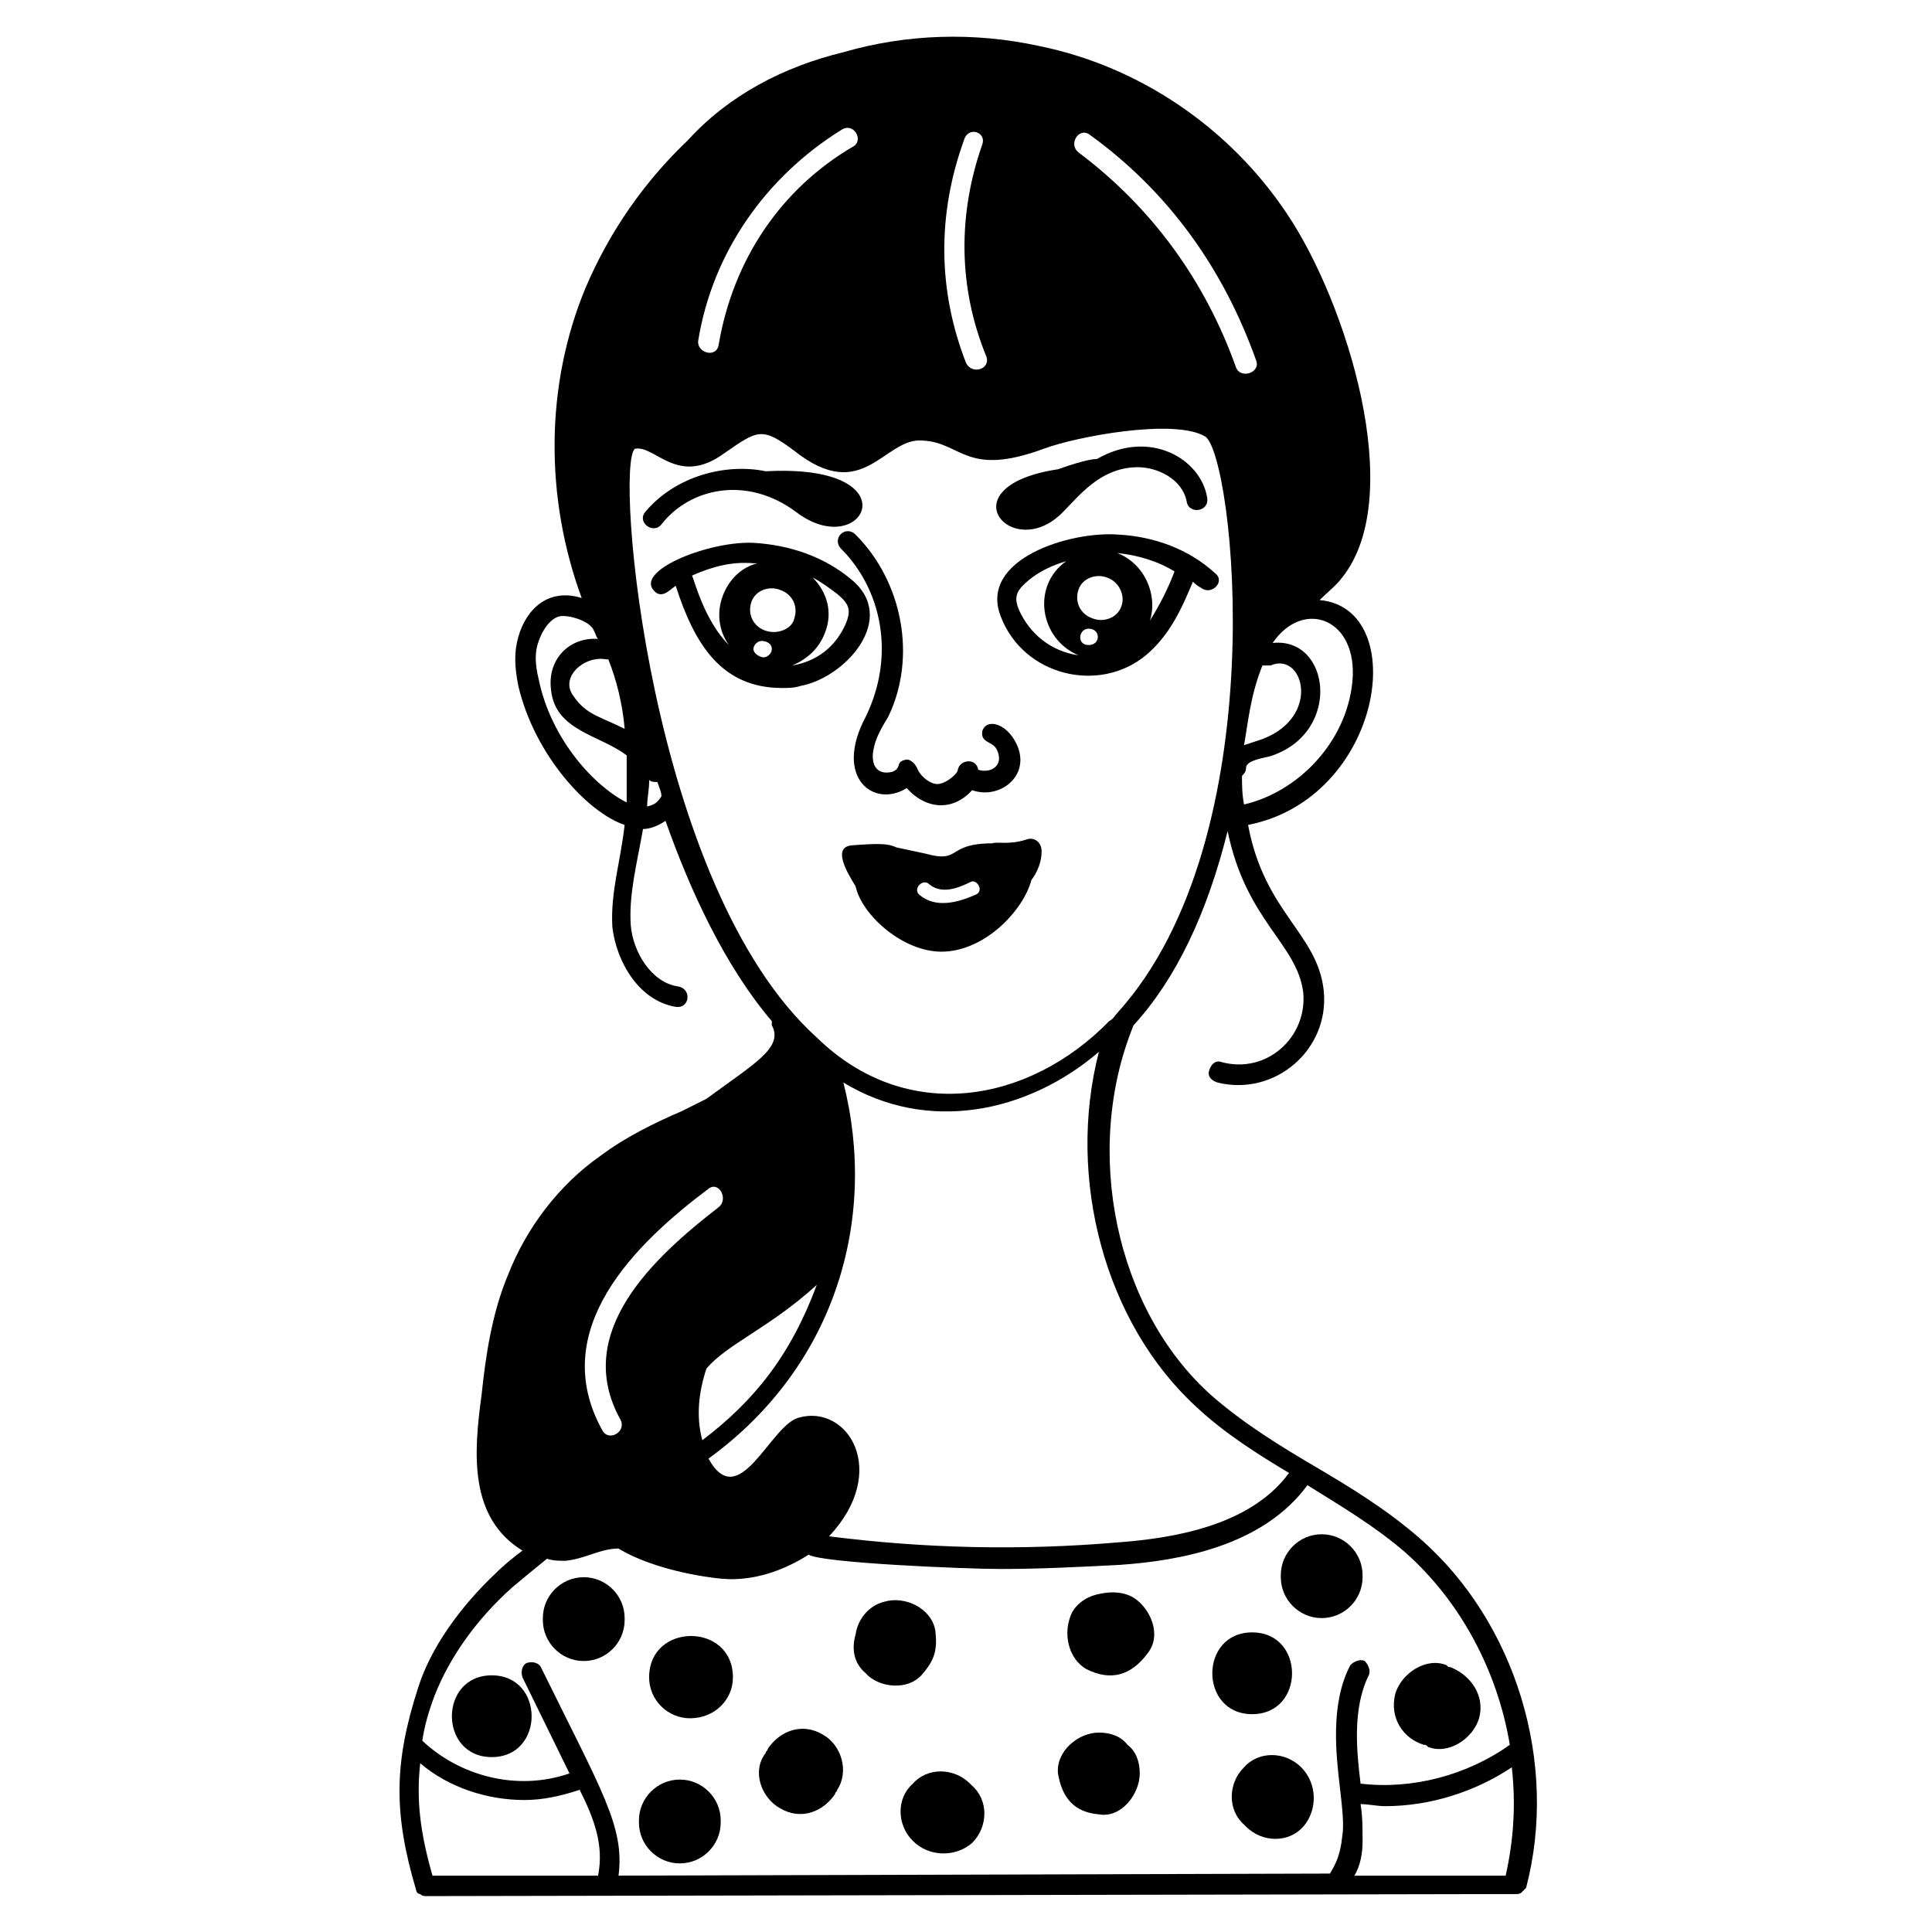
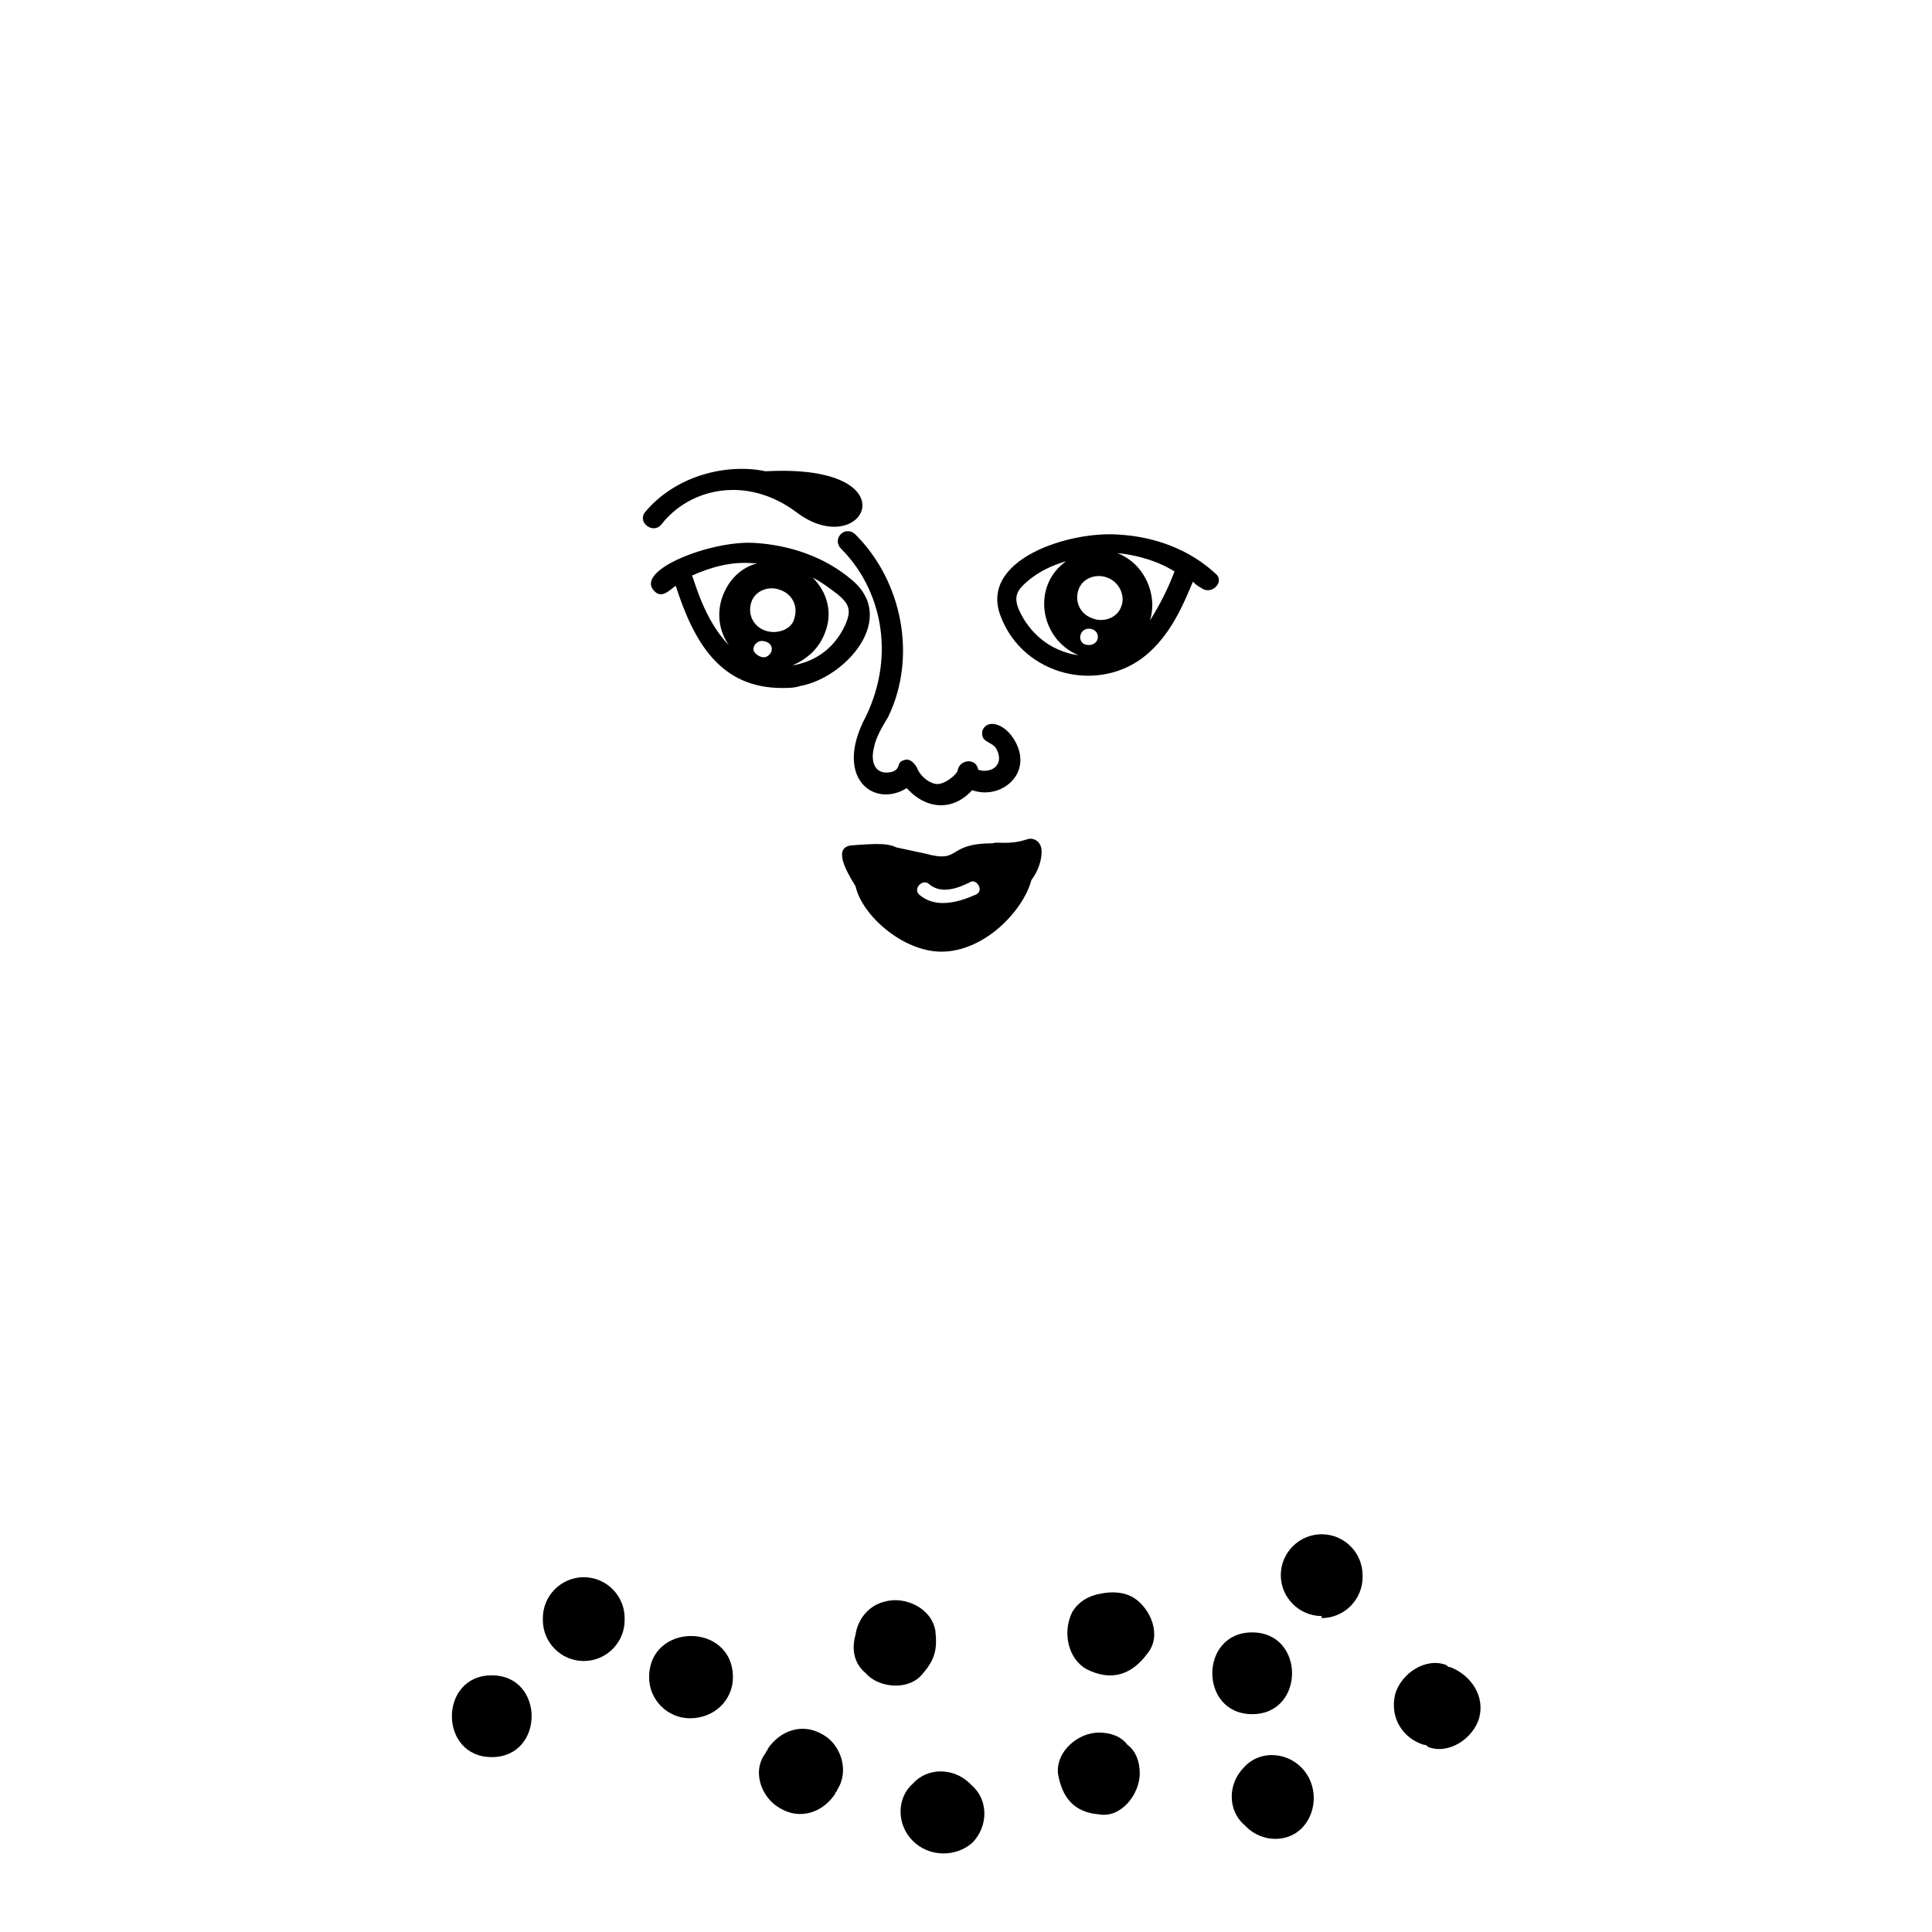
<svg xmlns="http://www.w3.org/2000/svg" fill="#000000" width="800px" height="800px" version="1.1" viewBox="144 144 512 512">
  <g>
    <path d="m319.28 282.98c7.586-9.75 22.754-13 35.754-3.25 17.879 13.543 31.422-13-8.125-10.836-10.293-2.168-23.836 1.082-31.961 10.836-2.168 2.707 2.164 5.957 4.332 3.25z" />
-     <path d="m423.84 281.36c4.332-3.25 10.293-13.543 21.668-13.543 5.418 0 11.918 3.25 13 9.211 0.543 3.25 5.961 2.707 5.418-1.082-1.625-10.293-15.168-18.418-29.254-10.293-0.543 0-2.707 0-10.293 2.707-28.711 4.332-13.543 23.293-0.539 13z" />
    <path d="m369.66 297.61c-7.043-5.961-16.25-9.211-26.004-9.75-11.375-0.543-30.879 7.043-26.543 12.461 2.168 2.707 4.332 0 5.961-1.082 4.875 15.168 11.918 27.086 28.172 27.086 1.625 0 3.25 0 4.875-0.543 11.914-2.172 26-17.879 13.539-28.172zm-26 18.418c0-1.082 1.082-2.168 2.168-2.168 1.082 0 2.707 0.543 2.707 2.168 0 1.082-1.082 2.168-2.168 2.168-1.082-0.004-2.707-1.086-2.707-2.168zm3.25-4.875c-3.25-1.082-4.875-4.332-3.793-7.586 1.082-3.25 4.875-4.332 7.586-3.25 3.25 1.082 4.875 4.332 3.793 7.586-0.543 2.707-4.336 4.332-7.586 3.25zm-19.504-14.629c4.875-2.168 10.293-3.793 16.25-3.25h1.082c-4.332 1.082-7.586 4.332-9.211 8.668-1.625 4.332-1.082 9.211 1.625 13-6.496-6.5-9.203-17.332-9.746-18.418zm26.547 23.836c3.793-1.625 7.043-4.332 8.668-8.668 2.168-5.418 0.543-10.836-3.25-14.625 2.168 1.082 4.332 2.707 6.5 4.332 3.25 2.707 3.793 4.332 2.168 8.125-2.711 5.961-7.586 9.754-14.086 10.836z" />
    <path d="m409.21 307.36c5.961 15.711 26.004 20.586 38.461 10.293 6.5-5.418 9.75-13 12.461-19.504 0.543 0.543 1.082 1.082 2.168 1.625 2.707 2.168 6.5-1.625 3.793-3.793-7.043-6.5-16.25-9.75-25.461-10.293-13.004-1.082-37.379 6.504-31.422 21.672zm23.297 3.25c3.25 0 3.25 4.332 0 4.332s-2.711-4.332 0-4.332zm8.668-5.961c-1.082 3.25-4.875 4.332-7.586 3.25-3.25-1.082-4.875-4.332-3.793-7.586 1.082-3.25 4.875-4.332 7.586-3.25 3.25 1.086 4.875 4.879 3.793 7.586zm-27.09 1.086c-1.625-3.793-0.543-5.418 2.707-8.125 2.707-2.168 5.961-3.793 9.75-4.875-9.211 6.5-7.043 20.586 3.25 24.918-7.578-1.086-12.996-5.961-15.707-11.918zm41.172-10.293c-1.625 4.332-3.793 8.668-6.5 13 2.168-7.043-1.625-15.168-8.668-17.879 5.418 0.543 10.836 2.168 15.168 4.879 0.543 0 0.543 0 0 0z" />
    <path d="m366.95 289.48c10.293 10.293 14.625 27.629 6.5 44.422-8.668 16.25 2.168 24.379 10.836 18.961 5.418 5.961 12.461 5.961 17.336 0.543 7.586 2.707 16.25-4.332 11.375-13-2.707-4.875-7.586-5.961-8.668-2.707-0.543 3.25 2.707 2.707 3.793 4.875 2.168 4.332-1.625 6.5-4.875 5.418-0.543-3.25-4.875-2.707-5.418 0 0 1.082-3.25 3.793-5.418 3.793-1.625 0-4.332-1.625-5.418-4.332-0.543-1.082-1.625-2.168-2.707-2.168-3.25 0.543-1.082 2.168-3.793 3.25-4.332 1.082-5.961-2.168-4.875-6.5 0.543-2.707 2.168-5.418 3.793-8.125 7.586-15.711 3.793-35.754-8.668-48.215-2.711-2.715-6.5 1.078-3.793 3.785z" />
-     <path d="m254.82 591.23c-6.5 20.043-6.5 33.586-0.543 53.633 0 0.543 0.543 1.082 1.082 1.082 0.543 0.543 1.082 0.543 1.625 0.543l288.74-0.543c0.543 0 1.082 0 1.625-0.543l1.082-1.082c8.668-33.047-2.707-70.426-28.172-92.637-8.668-7.586-18.418-13.543-27.629-18.961-9.211-5.418-18.961-11.375-27.629-18.961-25.461-22.754-34.129-65.008-20.586-98.055 11.375-12.461 19.504-29.797 24.918-51.465 4.875 23.836 18.418 29.797 20.043 42.797 1.082 11.918-9.75 21.668-21.668 18.418-1.625-0.543-2.707 0.543-3.25 2.168s0.543 2.707 2.168 3.25c15.168 3.793 29.797-8.668 28.172-24.379-1.625-15.168-15.711-20.586-20.043-43.879 35.754-7.043 43.34-57.422 18.961-59.59 2.168-2.168 4.332-3.793 5.961-5.961 17.336-21.668 1.082-73.133-14.625-96.43-15.168-22.746-39.004-39-65.551-44.418-17.336-3.793-35.211-3.25-52.008 1.625-15.711 3.793-30.336 11.375-41.172 23.293-11.375 10.836-20.586 23.836-27.086 39.004-10.836 26.004-10.836 55.797-1.082 82.344-8.668-2.707-14.625 2.707-16.793 10.293-1.082 3.793-1.082 7.586 0 13 4.332 18.418 18.418 33.586 28.172 36.836-1.082 9.75-3.793 17.879-3.25 27.086 1.082 9.211 7.043 19.504 16.793 21.129 3.793 0.543 4.332-4.875 0.543-5.418-7.043-1.082-11.918-9.211-12.461-16.25-0.543-8.125 1.625-16.25 3.25-25.461 2.168 0 4.332-1.082 5.961-2.168 6.5 18.418 15.711 38.461 28.172 53.09v1.082c3.25 5.961-4.875 10.293-17.336 19.504-2.168 1.082-4.332 2.168-6.5 3.25-7.586 3.25-15.168 7.043-21.668 11.918-10.836 7.586-19.504 18.961-24.379 31.422-4.332 10.293-5.961 21.668-7.043 31.961-2.168 15.711-3.25 32.504 10.836 41.172-2.168 1.625-4.875 3.793-7.043 5.961-9.758 9.211-17.34 20.047-20.59 30.34zm42.797 27.086c3.793 7.586 6.5 14.625 4.875 22.754h-43.879c-3.25-11.375-4.332-20.043-3.25-29.797 7.586 6.5 17.879 9.75 27.629 9.75 4.871 0 9.746-1.082 14.625-2.707zm206.94 3.793c2.168 0 4.332 0.543 6.5 0.543 11.918 0 23.836-3.793 33.586-10.293 1.082 9.75 0.543 18.961-1.625 28.711h-40.09c1.625-2.707 2.168-5.961 2.168-9.211 0.004-3.25 0.004-6.5-0.539-9.75zm-43.336-105.1c7.586 7.043 16.25 12.461 24.379 17.336-10.293 14.086-30.879 17.336-45.504 18.418-25.461 2.168-50.922 1.625-76.383-1.625 16.25-17.336 4.875-35.211-8.125-31.422-7.586 2.168-15.711 25.461-23.836 10.836 33.586-24.379 44.965-63.383 35.754-99.68 22.211 13.543 48.754 8.125 67.715-8.125-8.672 33.59 1.621 72.051 26 94.262zm-152.77 3.25c1.625 3.25-3.25 5.961-4.875 2.707-14.625-26.543 8.668-49.297 28.172-63.926 2.707-2.168 5.418 2.707 2.707 4.875-16.793 13.008-39.004 33.051-26.004 56.344zm21.672 5.418c-1.625-5.961-1.082-12.461 1.082-18.961 5.418-6.5 16.793-10.836 29.254-22.211-7.043 18.961-16.793 30.879-30.336 41.172zm150.6-205.32c8.668-3.793 13.543 13.543-2.168 19.504-1.625 0.543-3.25 1.082-4.875 1.625 1.082-5.961 1.625-13 4.875-21.129h2.168zm-151.68-86.133c3.793-23.293 17.879-43.34 37.922-55.797 3.25-2.168 5.957 2.707 3.25 4.332-19.504 11.375-31.961 30.336-35.754 52.547-0.543 3.793-5.961 2.168-5.418-1.082zm75.301-52.008c-6.5 18.418-6.5 37.922 1.082 56.34 1.082 3.25-3.793 4.875-5.418 1.625-7.586-19.504-7.586-39.547-0.543-59.047 1.086-3.793 5.961-2.168 4.879 1.082zm28.172-2.707c21.129 15.168 35.754 35.754 44.422 60.133 1.082 3.25-4.332 4.875-5.418 1.625-8.125-22.754-22.211-42.258-41.715-56.883-2.707-2.168 0-6.5 2.711-4.875zm-127.85 139.22h0.543c2.168 5.418 3.793 11.918 4.332 18.418-6.5-3.25-10.293-3.793-13.543-8.668-3.789-4.875 2.711-10.832 8.668-9.75zm197.73 5.961c-1.625 16.25-14.625 29.254-28.711 32.504-0.543-2.711-0.543-5.418-0.543-7.586 0.543-0.543 1.082-1.082 1.082-2.168 0-2.168 5.961-2.707 7.043-3.25 18.418-6.5 15.168-31.422 0-29.797 8.125-11.914 22.754-6.496 21.129 10.297zm-215.61-0.543c-1.082-4.332-1.082-7.586 0-10.293 1.082-3.25 3.25-5.961 5.418-6.5 2.168-0.543 8.125 1.082 9.211 3.793 0.543 1.082 0.543 1.625 1.082 2.168-7.586-0.543-13.543 5.418-12.461 13.543 1.082 10.836 13 11.918 20.043 17.336v12.461c-8.668-4.336-20.043-16.797-23.293-32.508zm28.711 33.586c0-2.168 0.543-4.332 0.543-7.043 0.543 0.543 1.082 0.543 2.168 0.543 0.543 1.625 1.082 2.707 1.082 3.793-1.086 1.625-1.625 2.168-3.793 2.707zm-3.25-94.801c5.418-1.082 11.375 10.293 23.836 1.082 8.668-5.961 9.75-7.043 18.418-0.543 18.418 14.625 23.836-3.793 34.129-2.707 10.293 0.543 11.375 9.75 31.961 2.168 8.668-3.25 34.672-8.125 42.797-3.25 7.586 4.875 18.961 106.18-23.293 152.77-0.543 0.543-1.082 1.625-2.168 2.168-21.129 21.668-53.633 27.629-77.469 4.332-44.418-40.09-53.629-151.69-48.211-156.02zm-32.504 301.74c3.25-2.707 6.5-5.418 9.211-7.586 1.625 0.543 3.25 0.543 4.875 0.543 5.418-0.543 9.211-3.25 14.086-3.25 9.75 5.961 25.461 8.125 29.797 8.125 7.586 0 14.625-2.707 20.586-6.5 3.25 2.168 41.172 3.793 50.922 3.793 10.293 0 21.129-0.543 31.422-1.082 15.711-1.082 37.922-4.875 49.84-21.129 8.668 5.418 17.879 10.836 26.004 17.879 14.625 13 24.379 31.422 27.629 50.922-11.375 8.125-26.004 11.918-39.547 10.293-1.082-8.668-2.168-20.043 2.168-28.711 0.543-1.082 0-2.707-1.082-3.793-1.082-0.543-2.707 0-3.793 1.082-5.418 10.293-3.793 23.836-2.707 33.047 0.543 4.875 1.082 9.211 0.543 12.461-0.543 4.875-1.625 7.043-3.25 9.75l-188.53 0.543c1.625-13-4.332-22.211-20.586-55.258-0.543-1.082-2.168-1.625-3.793-1.082-1.082 0.543-1.625 2.168-1.082 3.793l12.461 25.461c-14.086 4.875-29.254 0.543-39.004-8.668 0.543-3.793 1.625-7.586 3.25-11.918 3.789-9.754 10.832-20.047 20.582-28.715z" />
    <path d="m326.86 599.36c6.5 0 11.375-4.875 11.375-10.836 0-14.625-22.211-14.625-22.211 0 0.004 5.961 4.879 10.836 10.836 10.836z" />
    <path d="m388.62 587.44c3.25-3.793 3.793-6.5 3.25-11.375-1.082-5.961-8.125-9.211-13.543-7.586-4.332 1.082-7.043 4.875-7.586 8.668-1.082 3.793-0.543 7.586 2.707 10.293 3.254 3.793 11.379 4.875 15.172 0z" />
    <path d="m350.7 623.19c5.418 3.25 11.375 1.082 14.625-3.793 0-0.543 0.543-0.543 0.543-1.082 3.25-4.875 1.082-11.918-3.793-14.625-5.418-3.25-11.375-1.082-14.625 3.793 0 0.543-0.543 0.543-0.543 1.082-3.789 4.875-1.082 11.918 3.793 14.625z" />
    <path d="m435.21 624.82s0.543 0.543 0 0c5.961 1.082 10.836-5.418 10.836-10.836 0-3.25-1.082-5.961-3.25-7.586-1.625-2.164-4.336-3.246-7.586-3.246-5.418 0-11.375 4.875-10.836 10.836 1.086 6.5 4.336 10.289 10.836 10.832z" />
    <path d="m431.96 586.36c6.5 3.25 11.918 1.625 16.25-4.332 3.793-4.875 0.543-11.918-3.793-14.625-2.707-1.625-5.961-1.625-8.668-1.082-3.25 0.543-5.961 2.168-7.586 4.875-2.703 5.41-1.078 12.453 3.797 15.164z" />
-     <path d="m494.26 572.81c5.961 0 10.836-4.875 10.836-10.836v-0.543c0-5.961-4.875-10.836-10.836-10.836-5.961 0-10.836 4.875-10.836 10.836v0.543c0.004 5.957 4.879 10.836 10.836 10.836z" />
+     <path d="m494.26 572.81c5.961 0 10.836-4.875 10.836-10.836v-0.543c0-5.961-4.875-10.836-10.836-10.836-5.961 0-10.836 4.875-10.836 10.836c0.004 5.957 4.879 10.836 10.836 10.836z" />
    <path d="m488.84 612.36c-4.332-4.332-11.375-4.332-15.168 0-4.332 4.332-4.332 11.375 0 15.168l0.543 0.543c4.332 4.332 11.375 4.332 15.168 0 3.789-4.332 3.789-11.375-0.543-15.711z" />
    <path d="m385.91 631.86s0.543 0 0 0c4.332 4.332 11.375 4.332 15.711 0.543 4.332-4.332 4.332-11.375 0-15.168l-0.543-0.543c-4.332-4.332-11.375-4.332-15.168 0-4.336 3.793-4.336 10.836 0 15.168z" />
-     <path d="m324.16 637.82c5.961 0 10.836-4.875 10.836-10.836v-0.543c0-5.961-4.875-10.836-10.836-10.836s-10.836 4.875-10.836 10.836v0.543c0 5.961 4.875 10.836 10.836 10.836z" />
    <path d="m298.7 584.19c5.961 0 10.836-4.875 10.836-10.836v-0.543c0-5.961-4.875-10.836-10.836-10.836-5.961 0-10.836 4.875-10.836 10.836v0.543c0 5.961 4.875 10.836 10.836 10.836z" />
    <path d="m475.84 598.27c14.086 0 14.086-21.668 0-21.668-14.086-0.004-14.086 21.668 0 21.668z" />
    <path d="m521.35 606.4c0.543 0 0.543 0 1.082 0.543 5.418 2.168 11.918-2.168 13.543-7.586 1.625-5.961-2.168-11.375-7.586-13.543-0.543 0-0.543 0-1.082-0.543-5.418-2.168-11.918 2.168-13.543 7.586-1.625 6.5 2.168 11.918 7.586 13.543z" />
    <path d="m274.32 609.65c14.086 0 14.086-21.668 0-21.668-14.086 0-14.086 21.668 0 21.668z" />
    <path d="m416.25 366.41c-4.875 1.625-8.125 0.543-9.211 1.082-12.461 0-8.125 5.418-17.879 2.707-2.707-0.543-4.875-1.082-7.586-1.625-2.168-1.082-4.875-1.082-11.918-0.543-4.875 0.543-1.625 6.5 1.082 10.836 1.625 7.586 12.461 17.336 22.754 17.336 11.375 0 21.668-10.836 23.836-18.961 1.625-2.168 2.707-4.875 2.707-7.586 0.008-2.703-2.16-3.785-3.785-3.246zm-13.543 14.629c-4.875 2.168-10.836 3.793-15.168 0-1.625-1.625 1.082-4.332 2.707-2.707 3.25 2.707 7.586 1.082 10.836-0.543 1.625-1.086 3.793 2.164 1.625 3.25z" />
  </g>
</svg>